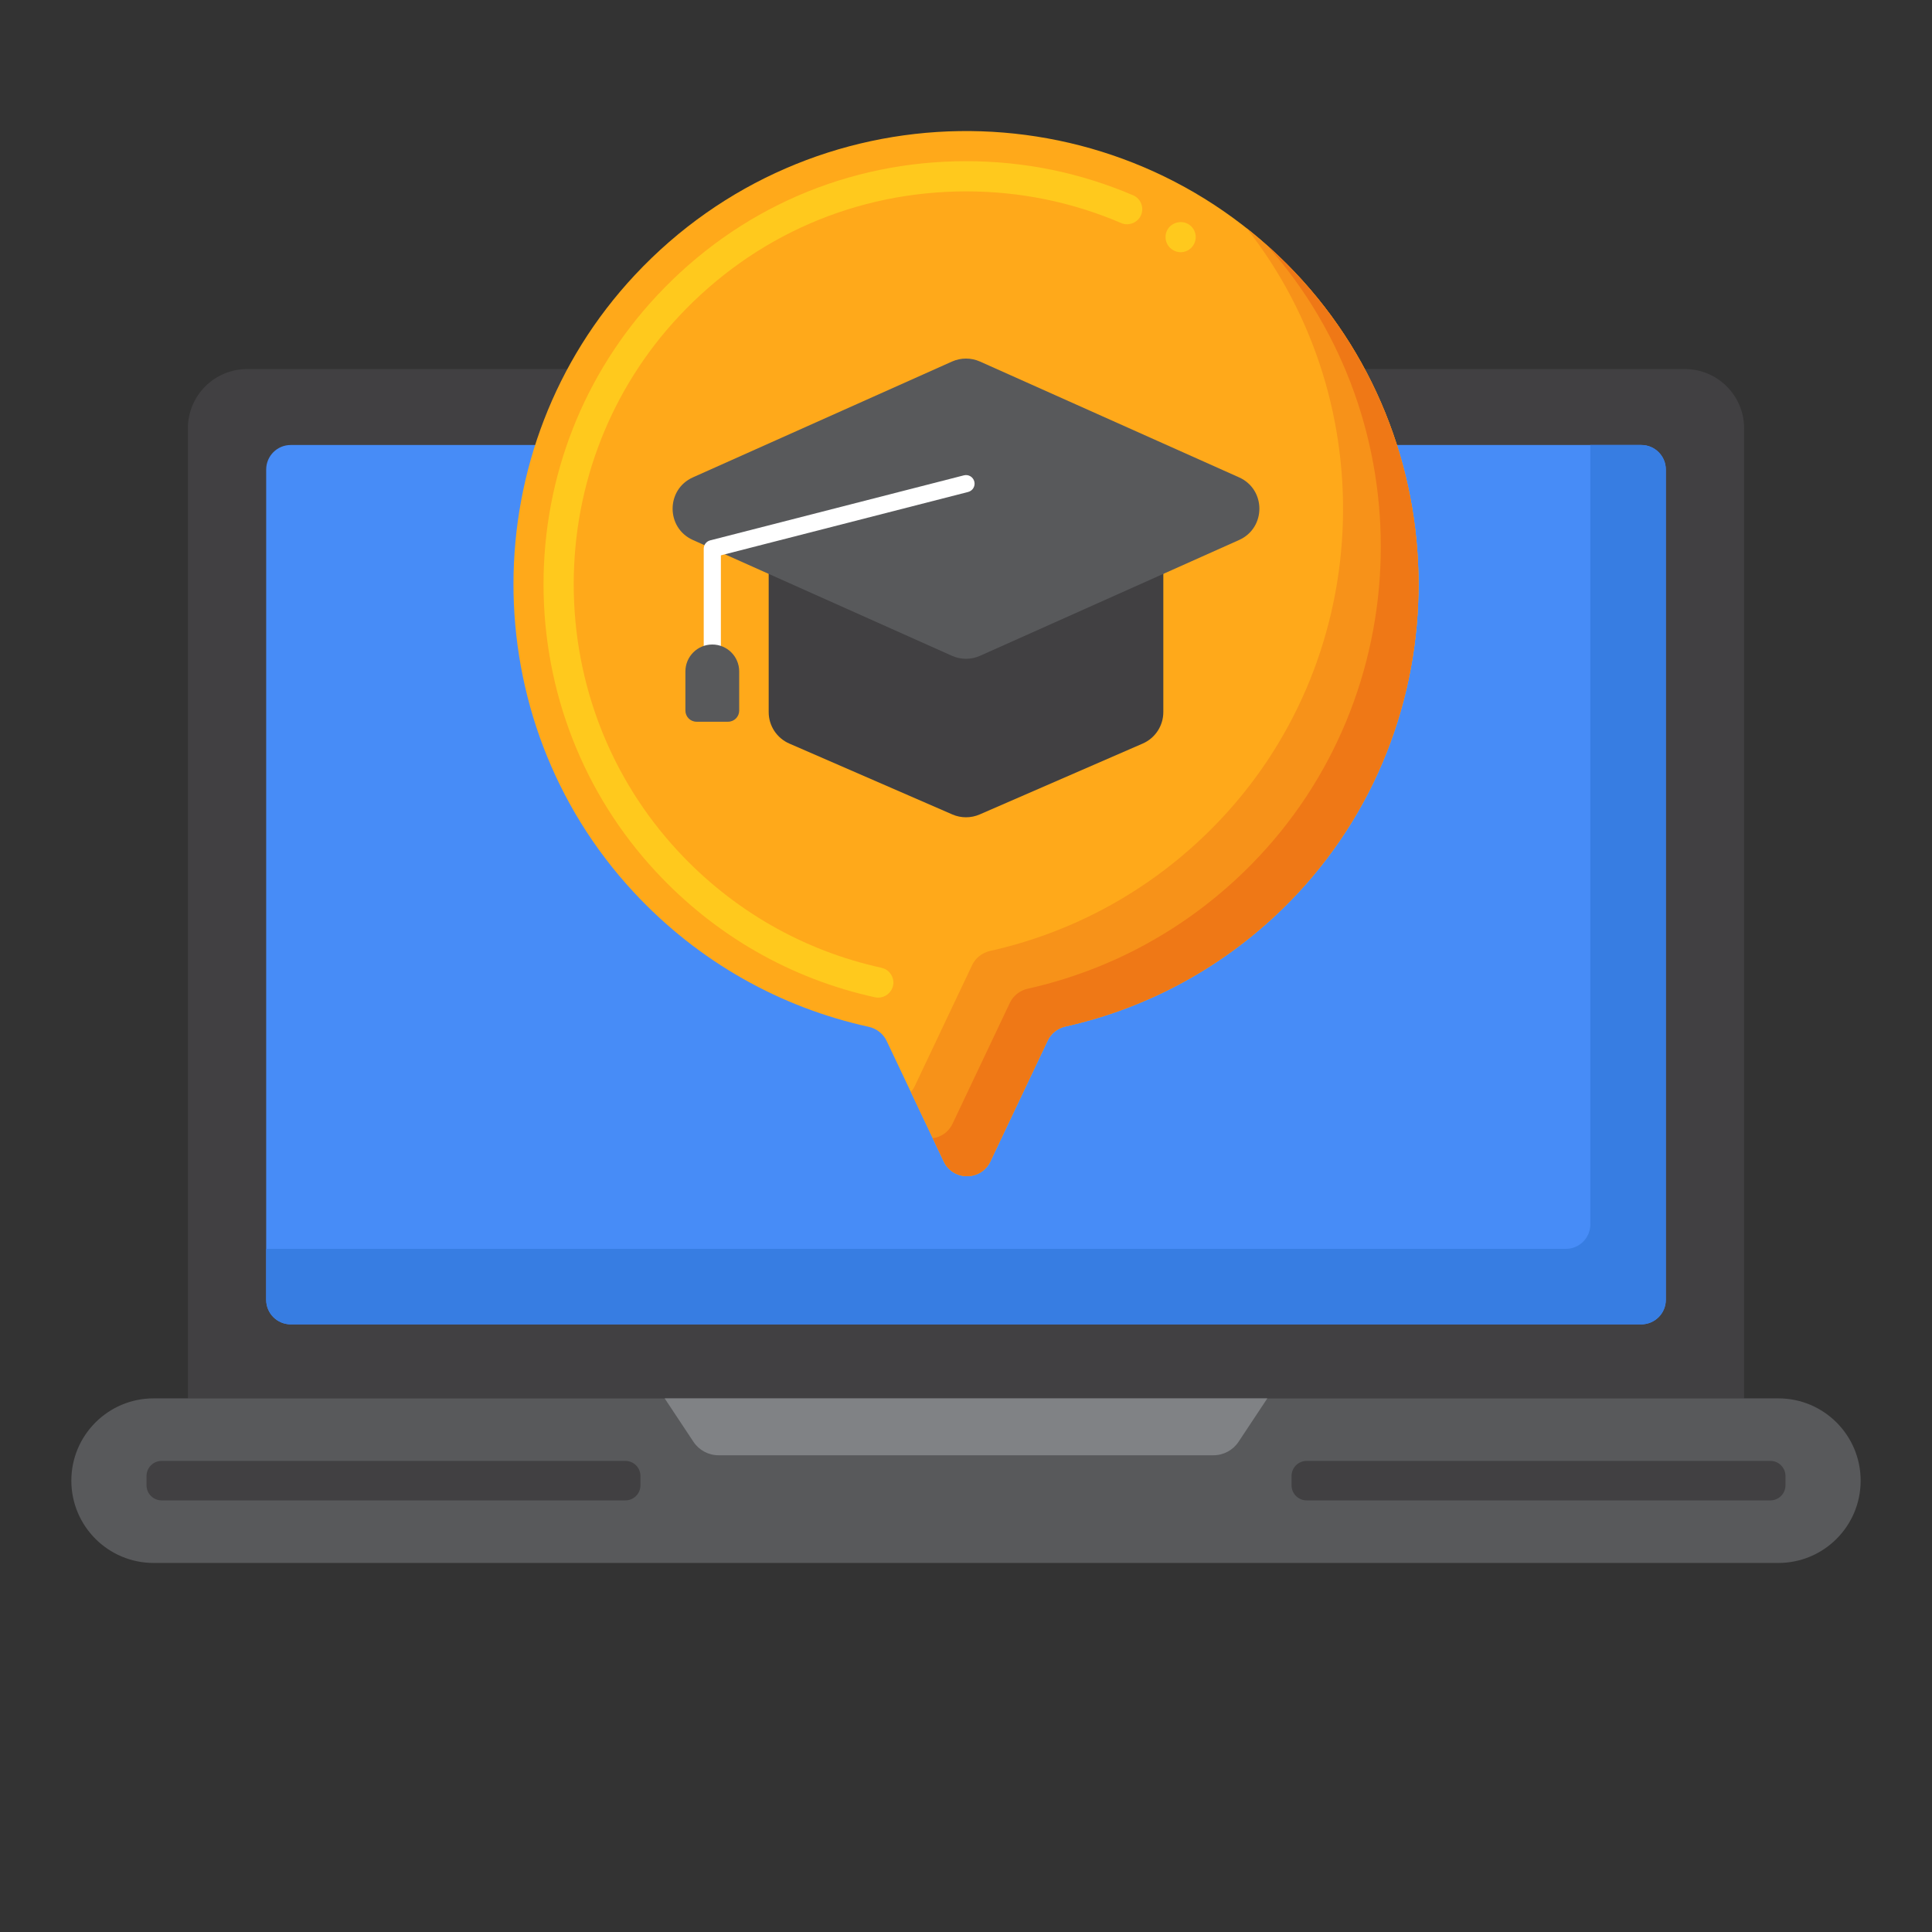
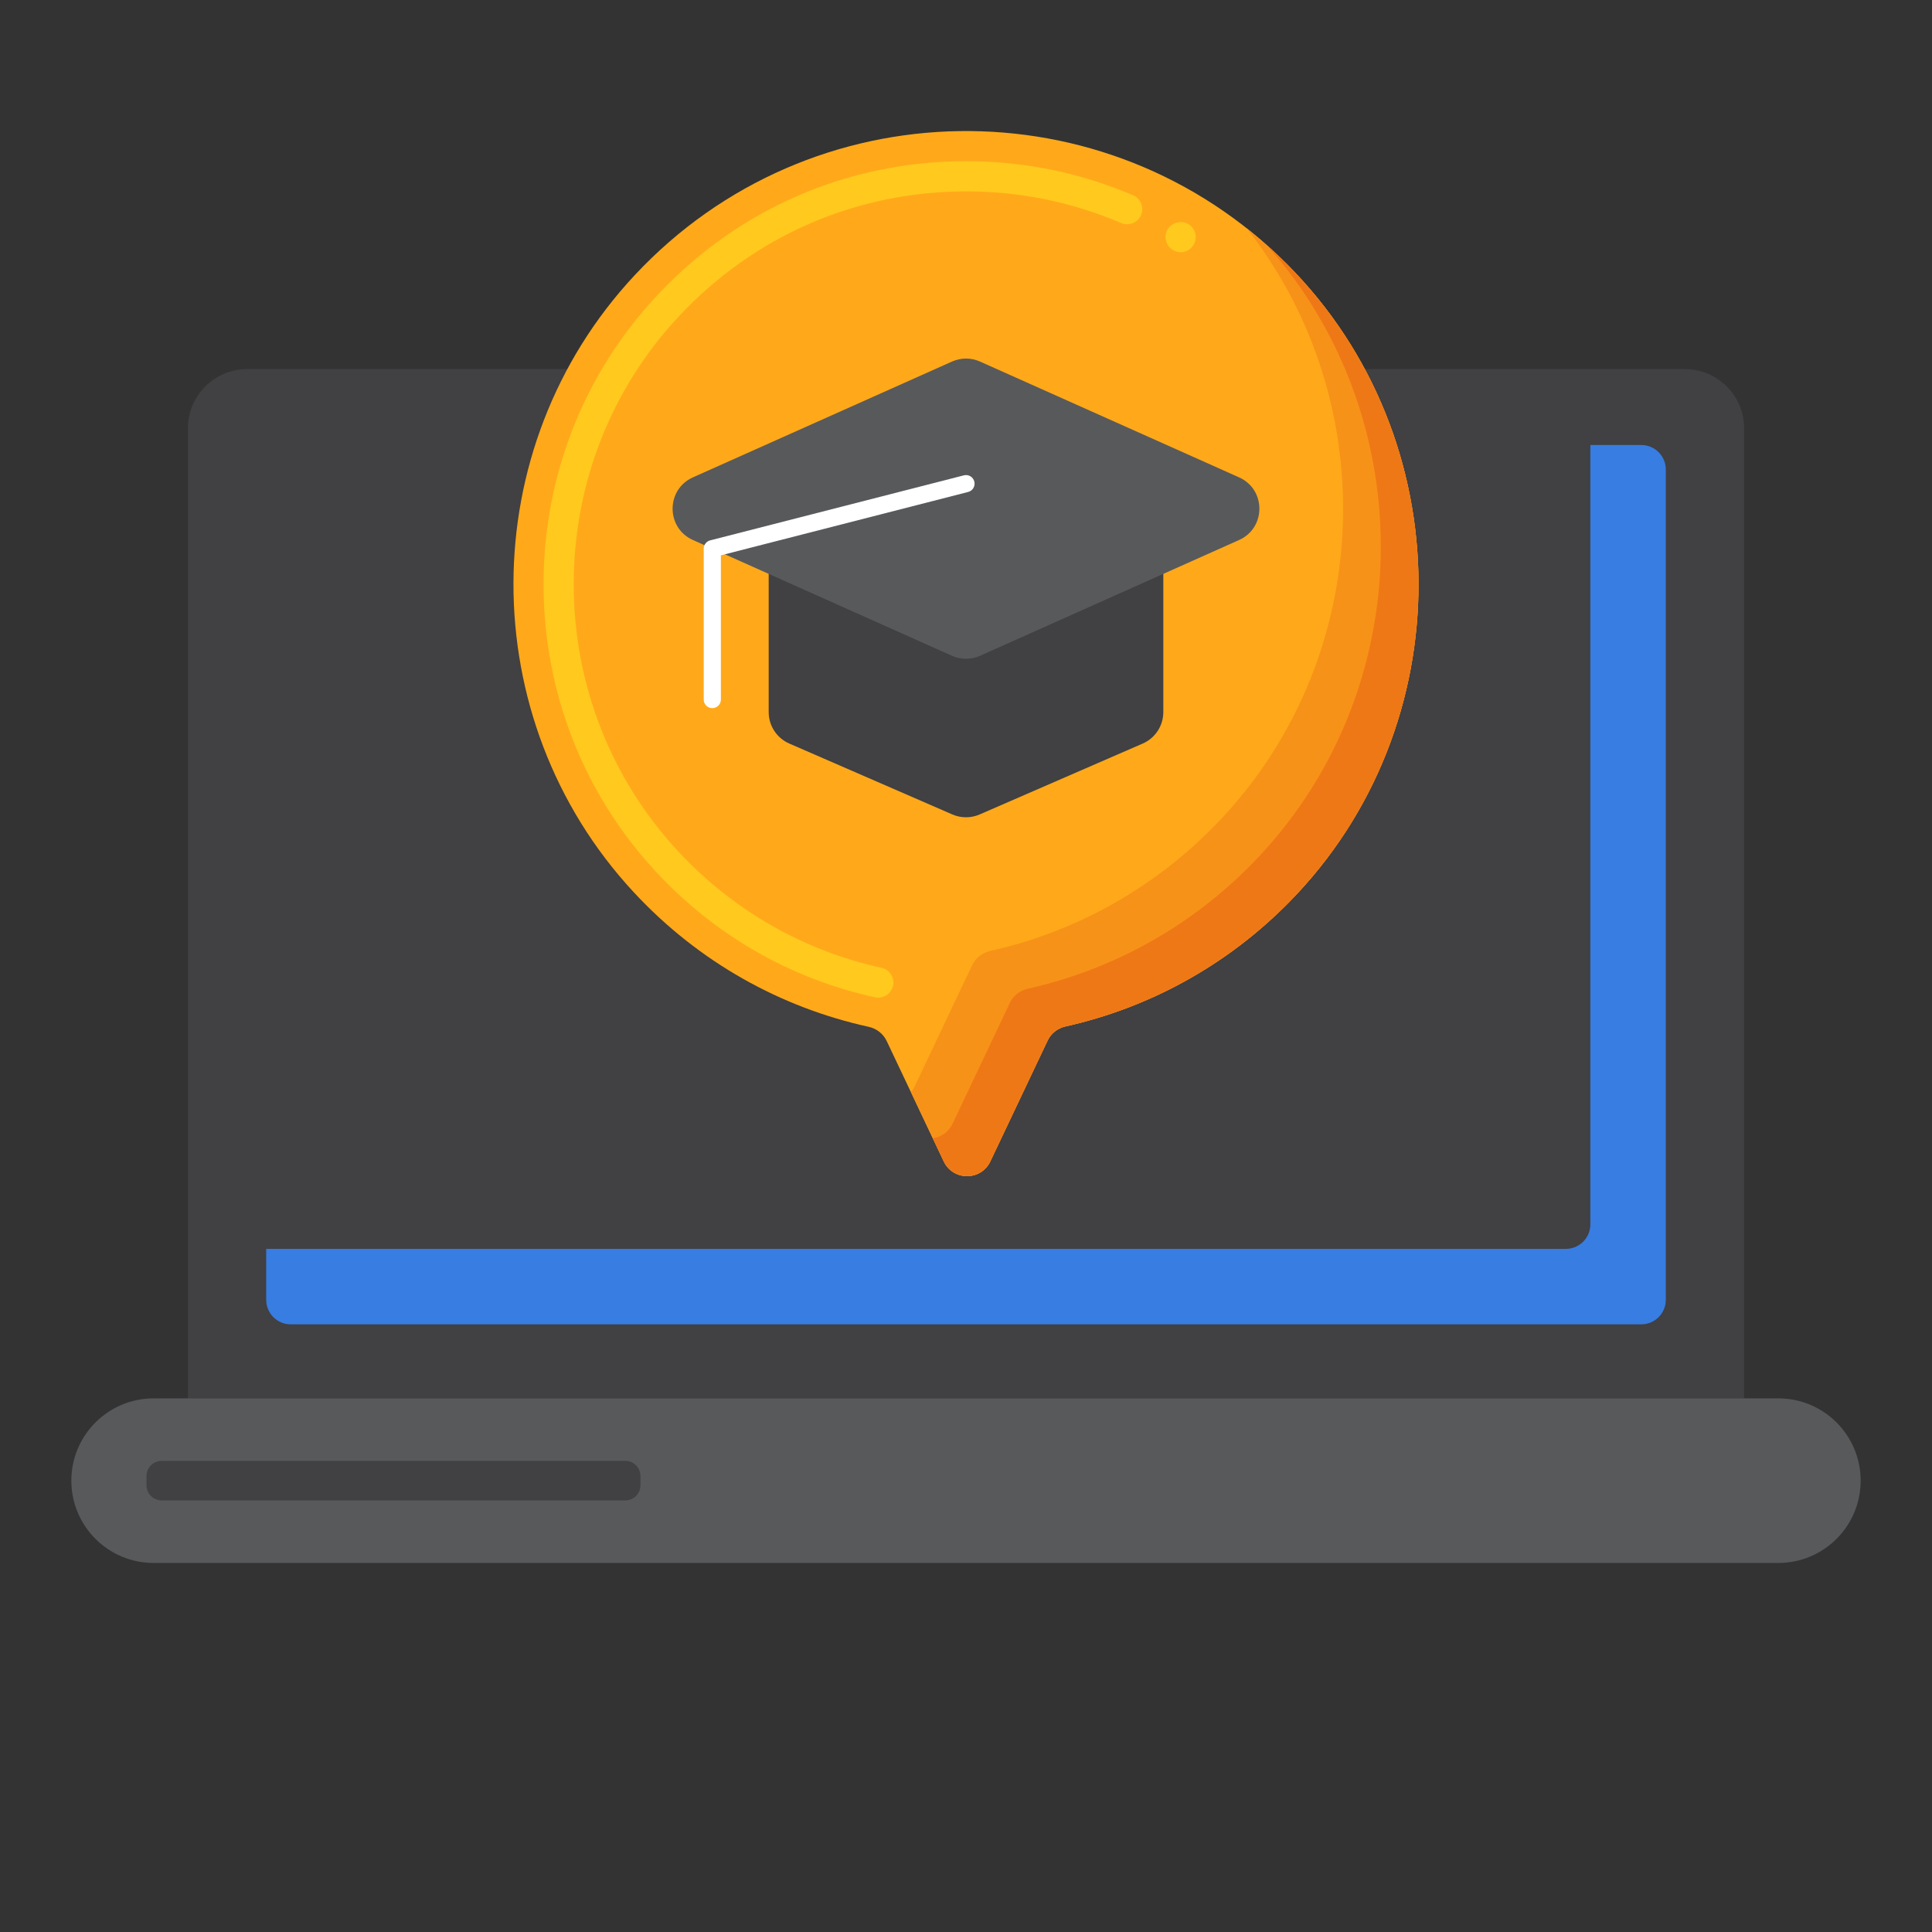
<svg xmlns="http://www.w3.org/2000/svg" id="Layer_1" height="512" viewBox="0 0 256 256" width="512">
  <rect x="0" y="0" width="256" height="256" fill="#333333" stroke="none" />
  <g>
    <g>
      <g>
        <g>
          <g>
            <g>
              <g>
                <g>
                  <g>
                    <g>
                      <g>
                        <path d="m231.103 185.29h-206.206v-128.534c0-4.338 3.517-7.854 7.855-7.854h190.497c4.338 0 7.854 3.517 7.854 7.854z" fill="#414042" />
                      </g>
                    </g>
                  </g>
                  <g>
                    <g>
                      <g>
-                         <path d="m217.478 175.482h-178.956c-1.795 0-3.251-1.455-3.251-3.251v-110.015c0-1.795 1.455-3.251 3.251-3.251h178.956c1.795 0 3.251 1.455 3.251 3.251v110.015c0 1.795-1.455 3.251-3.251 3.251z" fill="#478cf7" />
-                       </g>
+                         </g>
                    </g>
                  </g>
                  <g>
                    <path d="m217.478 58.965h-6.749v103.266c0 1.795-1.455 3.251-3.251 3.251h-172.207v6.749c0 1.795 1.455 3.251 3.251 3.251h178.956c1.796 0 3.251-1.456 3.251-3.251v-110.015c0-1.796-1.455-3.251-3.251-3.251z" fill="#377de2" />
                  </g>
                </g>
              </g>
            </g>
            <g>
              <g>
                <path d="m235.643 207.099h-215.286c-6.022 0-10.904-4.882-10.904-10.904 0-6.022 4.882-10.904 10.904-10.904h215.285c6.022 0 10.904 4.882 10.904 10.904.001 6.022-4.881 10.904-10.903 10.904z" fill="#58595b" />
              </g>
            </g>
            <g>
              <g>
-                 <path d="m160.783 192.831c1.341 0 2.593-.672 3.334-1.79l3.813-5.752h-79.86l3.813 5.752c.741 1.118 1.993 1.79 3.334 1.79z" fill="#808285" />
-               </g>
+                 </g>
            </g>
          </g>
        </g>
      </g>
      <g>
        <g>
-           <path d="m234.585 198.81h-61.447c-1.105 0-2-.895-2-2v-1.232c0-1.105.895-2 2-2h61.447c1.105 0 2 .895 2 2v1.232c0 1.105-.896 2-2 2z" fill="#414042" />
-         </g>
+           </g>
        <g>
          <path d="m82.863 198.81h-61.448c-1.105 0-2-.895-2-2v-1.232c0-1.105.895-2 2-2h61.447c1.105 0 2 .895 2 2v1.232c.001 1.105-.895 2-1.999 2z" fill="#414042" />
        </g>
      </g>
    </g>
    <g>
      <g>
        <g>
          <g>
            <g>
              <g>
                <g>
                  <g>
                    <path d="m141.194 136.006c10.885-2.436 21.224-7.931 29.642-16.487 22.964-23.341 22.815-61.368-.322-84.537-23.937-23.969-63.083-23.48-86.399 1.468-21.371 22.867-21.447 58.79-.169 81.744 8.696 9.381 19.621 15.332 31.146 17.861 1.046.23 1.936.91 2.395 1.878l7.568 15.964c1.233 2.6 4.933 2.6 6.166 0l7.593-16.017c.456-.962 1.34-1.641 2.38-1.874z" fill="#ffa91a" />
                  </g>
                </g>
              </g>
            </g>
          </g>
        </g>
      </g>
      <g>
        <g>
          <path d="m116.38 132.189c-.15 0-.29-.01-.43-.04-11.181-2.449-21.23-8.22-29.07-16.68-9.58-10.33-14.86-23.85-14.86-38.06 0-14.29 5.33-27.87 15.021-38.23 10.729-11.49 25.279-17.82 40.97-17.82h.01c7.7 0 15.141 1.53 22.13 4.521.49.21.87.6 1.061 1.1.2.5.189 1.04-.021 1.53-.42.99-1.63 1.48-2.62 1.05-6.479-2.779-13.399-4.2-20.55-4.2-14.571.01-28.091 5.89-38.061 16.55-8.99 9.609-13.94 22.22-13.94 35.5 0 13.199 4.9 25.75 13.79 35.34 7.28 7.859 16.62 13.21 27 15.49 0 0 .01 0 .01.01.521.109.961.42 1.24.87.29.449.391.979.271 1.5-.201.91-1.021 1.569-1.951 1.569zm40.059-98.769c-.37 0-.739-.11-1.05-.311-.46-.279-.77-.72-.899-1.239-.12-.521-.03-1.061.25-1.511.569-.909 1.84-1.21 2.76-.64.93.58 1.22 1.811.64 2.75-.37.591-1 .951-1.701.951z" fill="#ffc91d" />
        </g>
      </g>
      <g>
        <g>
          <path d="m170.514 34.983c-1.709-1.711-3.495-3.297-5.347-4.759 18.385 23.344 16.975 57.64-4.331 79.295-8.418 8.556-18.757 14.052-29.642 16.487-1.04.233-1.924.912-2.381 1.875l-7.593 16.017c-.144.304-.322.571-.525.804l4.359 9.196c1.233 2.6 4.933 2.6 6.166 0l7.593-16.017c.457-.963 1.341-1.642 2.381-1.875 10.885-2.436 21.224-7.931 29.642-16.487 22.964-23.341 22.815-61.367-.322-84.536z" fill="#f79219" />
        </g>
      </g>
      <g>
        <g>
          <path d="m170.514 34.983c-.853-.854-1.725-1.677-2.615-2.469 20.734 23.329 20.083 59.496-2.063 82.005-8.418 8.556-18.757 14.052-29.642 16.487-1.04.233-1.924.912-2.381 1.875l-7.593 16.017c-.54 1.139-1.554 1.779-2.626 1.92l1.46 3.08c1.233 2.6 4.933 2.6 6.166 0l7.593-16.017c.457-.963 1.341-1.642 2.381-1.875 10.885-2.436 21.224-7.931 29.642-16.487 22.964-23.341 22.815-61.367-.322-84.536z" fill="#ef7816" />
        </g>
      </g>
      <g>
        <g>
          <g>
            <g>
              <g>
                <g>
                  <g>
                    <g>
                      <g>
                        <path d="m151.412 98.526-21.599 9.391c-1.156.503-2.47.503-3.626 0l-21.598-9.391c-1.66-.722-2.734-2.36-2.734-4.17v-19.091h52.291v19.091c0 1.811-1.074 3.449-2.734 4.17z" fill="#414042" />
                      </g>
                    </g>
                  </g>
                </g>
              </g>
            </g>
            <g>
              <g>
                <g>
                  <g>
                    <g>
                      <g>
                        <path d="m126.144 86.899-34.328-15.345c-3.589-1.604-3.589-6.698 0-8.302l34.328-15.345c1.181-.528 2.53-.528 3.711 0l34.328 15.345c3.589 1.604 3.589 6.698 0 8.302l-34.328 15.345c-1.18.528-2.53.528-3.711 0z" fill="#58595b" />
                      </g>
                    </g>
                  </g>
                </g>
              </g>
            </g>
            <g>
              <g>
                <g>
                  <g>
                    <g>
                      <g>
                        <path d="m94.384 93.833c-.628 0-1.137-.509-1.137-1.137v-19.994c0-.519.352-.972.855-1.101l33.616-8.615c.608-.158 1.228.21 1.383.819.157.609-.211 1.228-.819 1.383l-32.762 8.396v19.112c.001.628-.509 1.137-1.136 1.137z" fill="#fff" />
                      </g>
                    </g>
                  </g>
                </g>
              </g>
            </g>
            <g>
              <g>
                <g>
                  <g>
                    <g>
                      <g>
-                         <path d="m96.473 95.632h-4.18c-.814 0-1.473-.66-1.473-1.473v-5.194c0-1.968 1.595-3.563 3.563-3.563 1.968 0 3.563 1.595 3.563 3.563v5.194c.001.814-.659 1.473-1.473 1.473z" fill="#58595b" />
-                       </g>
+                         </g>
                    </g>
                  </g>
                </g>
              </g>
            </g>
          </g>
        </g>
      </g>
    </g>
  </g>
</svg>